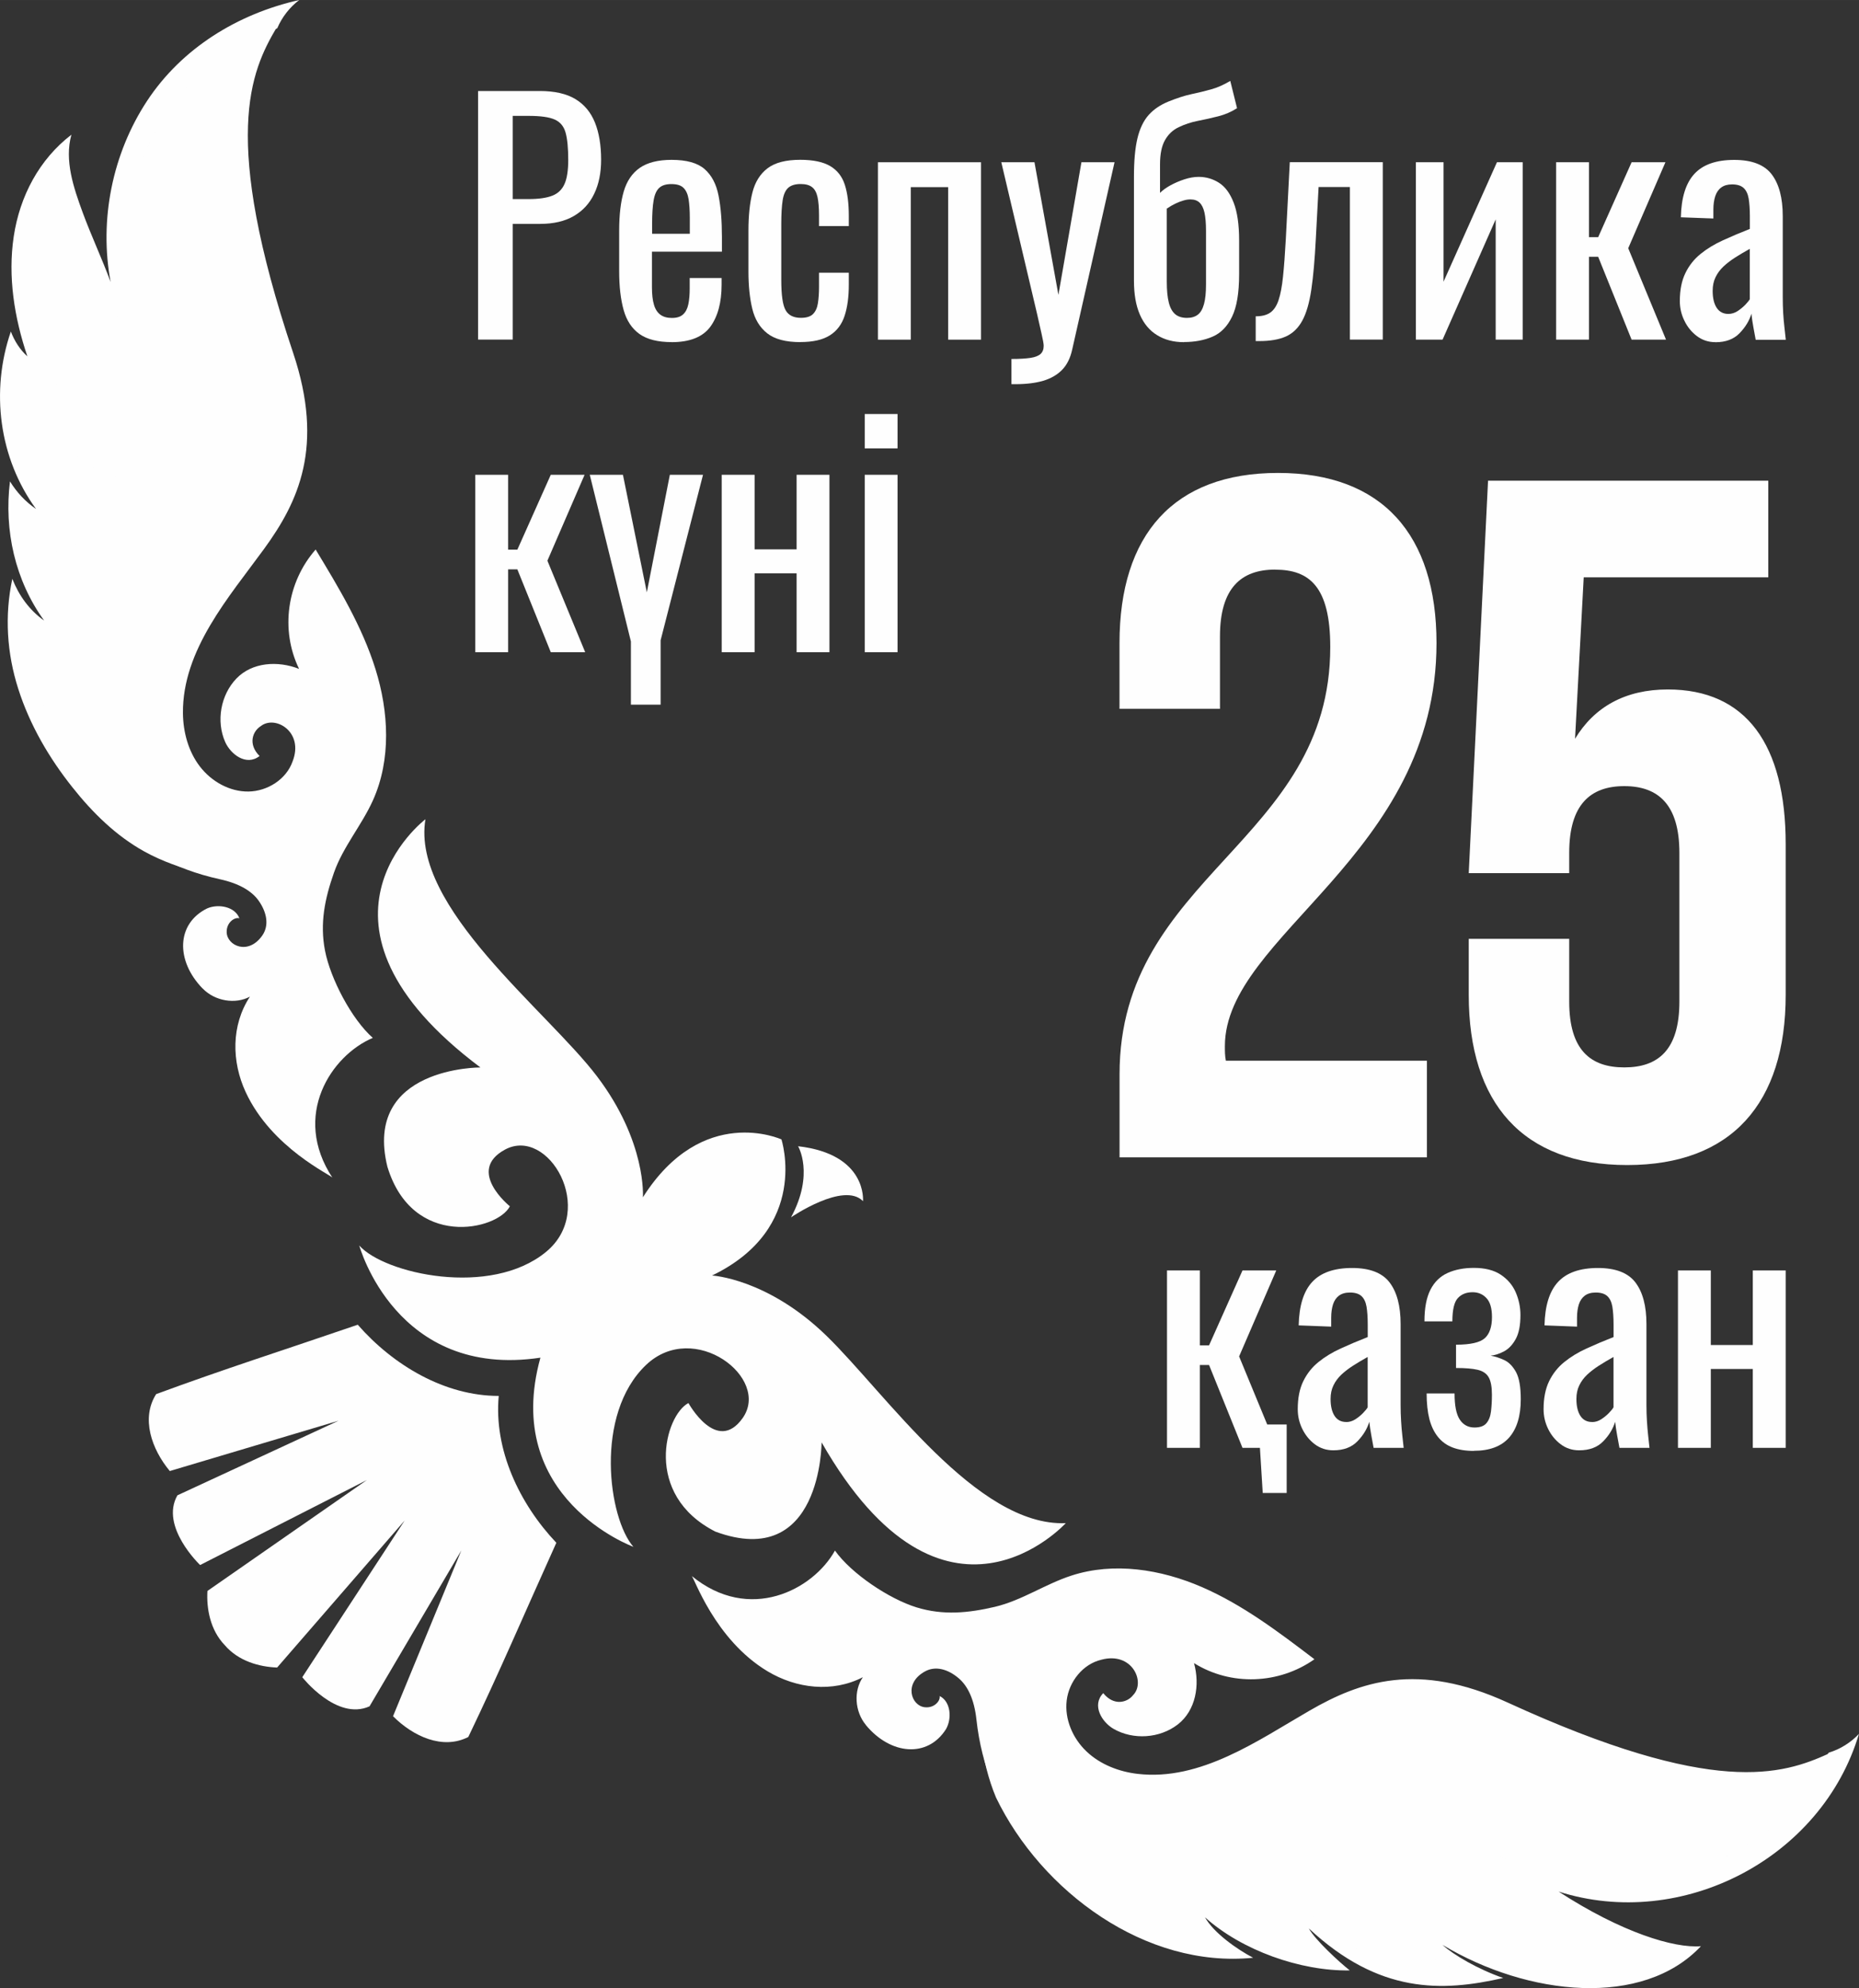
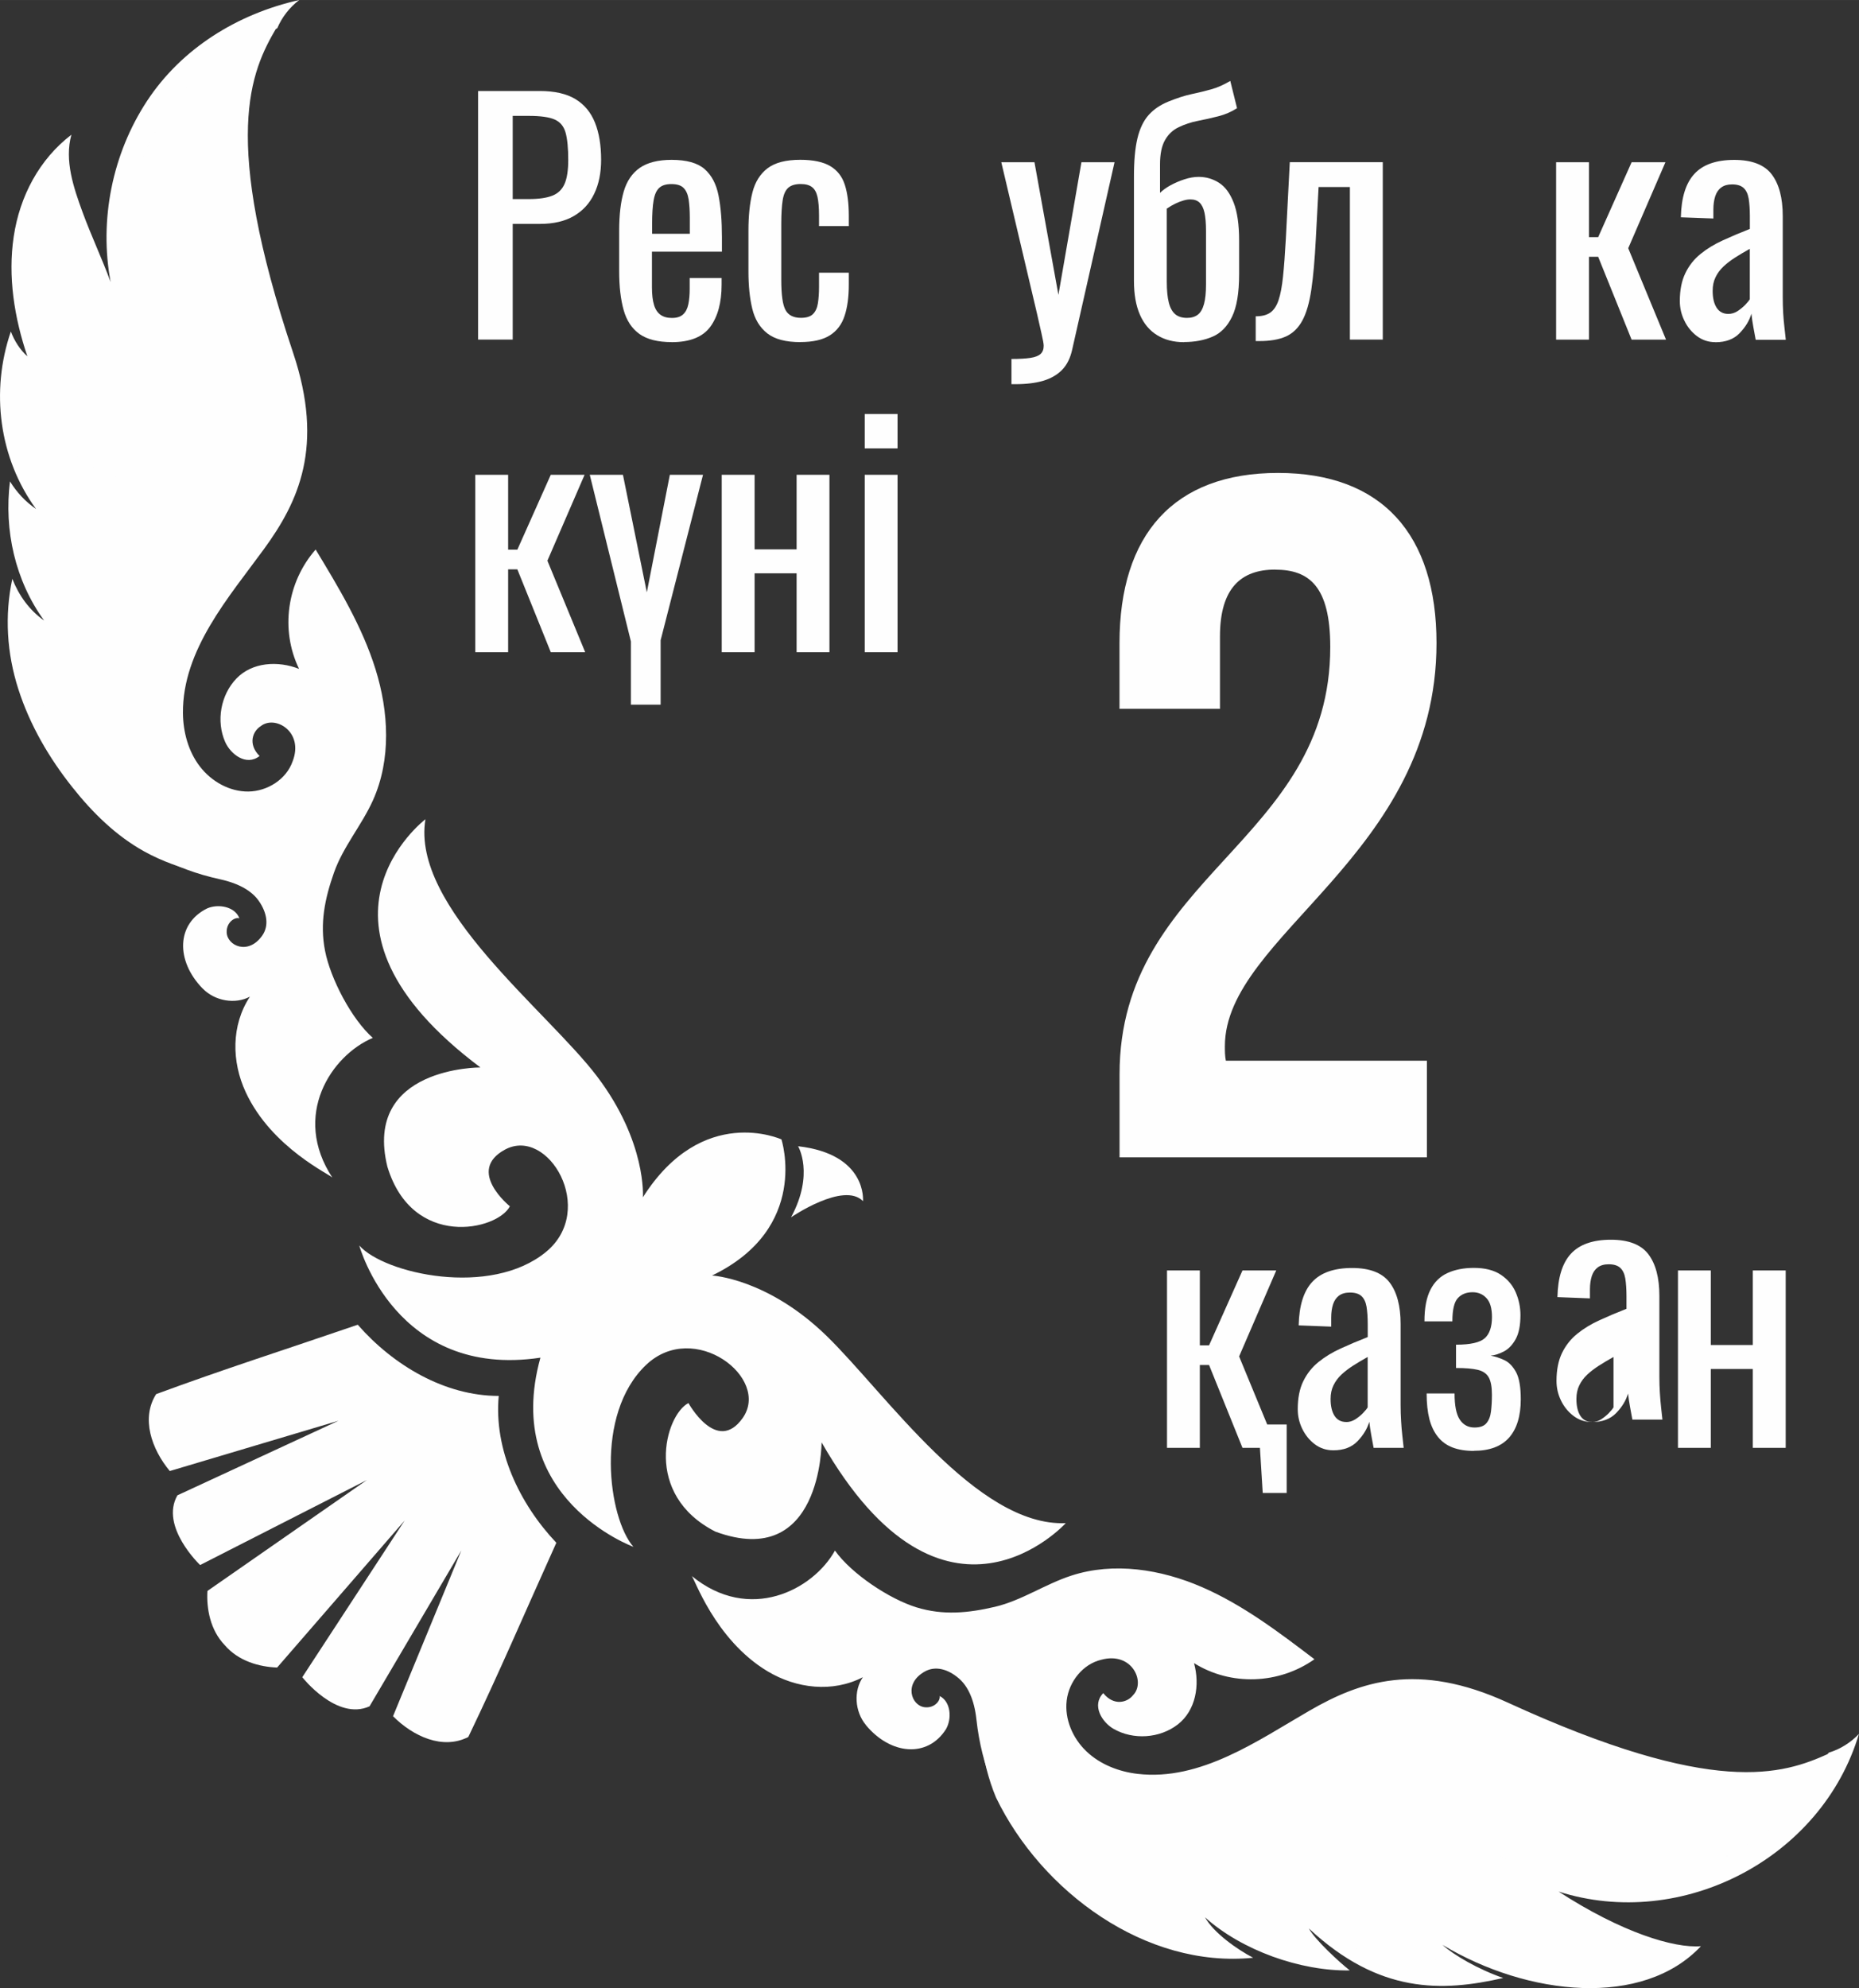
<svg xmlns="http://www.w3.org/2000/svg" xml:space="preserve" width="7.144mm" height="7.639mm" version="1.1" style="shape-rendering:geometricPrecision; text-rendering:geometricPrecision; image-rendering:optimizeQuality; fill-rule:evenodd; clip-rule:evenodd" viewBox="0 0 340.83 364.44">
  <rect x="0" y="0" width="340.83" height="364.44" fill="#333333" stroke="none" />
  <defs>
    <style type="text/css">
   
    .fil0 {fill:#FEFEFE;fill-rule:nonzero}
   
  </style>
  </defs>
  <g id="Слой_x0020_1">
    <path class="fil0" d="M91.43 255.88c-9.89,-0 -19.33,-5.61 -25.84,-13.05 -13.98,4.79 -24.34,8.07 -36.96,12.72 -2.82,4.42 -0.84,10.08 2.5,14.1l30.93 -9.22 -29.53 13.67c-3.27,5.73 4.16,12.78 4.16,12.78l30.57 -15.58 -29.23 20.33c-0.19,3.24 0.51,7.17 3.18,9.94 2.52,2.94 6.35,3.98 9.6,4.1l23.38 -26.95 -18.77 28.72c0,0 6.31,8.06 12.33,5.34l16.83 -28.57 -12.52 30.38c3.68,3.71 9.13,6.21 13.8,3.81 5.82,-12.12 10.06,-22.13 16.14,-35.6 -6.79,-7.18 -11.48,-17.1 -10.56,-26.94z" />
    <path class="fil0" d="M50.84 5.16c0.86,-2.03 2.27,-3.83 4.02,-5.16 -11.29,2.53 -21.54,8.84 -27.9,18.5 -6.36,9.66 -8.81,21.82 -6.68,33.19 -1.56,-4.24 -3.54,-8.45 -5.1,-12.68 -1.69,-4.61 -3.4,-9.59 -2.09,-14.32 -5.91,4.53 -9.46,11.28 -10.57,18.64 -1.11,7.37 0.11,14.93 2.5,21.99 -1.37,-1.23 -2.37,-2.83 -3.03,-4.55 -3.75,10.91 -2.18,23.21 4.62,32.53 -1.96,-1.35 -3.53,-3.04 -4.78,-5.06 -1.12,8.98 0.96,18.19 6.26,25.51 -2.69,-1.89 -4.63,-4.59 -5.83,-7.65 -1.44,6.74 -1.01,13.64 1.1,20.21 2.1,6.57 5.63,12.62 9.92,18.01 3.68,4.64 7.99,8.89 13.18,11.76 6.59,3.65 14.21,4.89 21.65,6.06 -8.52,-5.7 -15.31,-13.93 -19.29,-23.37 -3.97,-9.44 -5.12,-20.05 -3.25,-30.12 2.13,-11.45 10.98,-21.3 14.44,-32.43 3.47,-11.12 4.78,-23.2 1.73,-34.44 -1.3,-4.77 -3.37,-9.37 -3.79,-14.29 -0.75,-8.89 4.74,-18.7 12.89,-22.32z" />
    <path class="fil0" d="M37.16 181.2c2.27,2.34 6.03,2.92 8.66,1.49 -3.45,5.25 -3.37,11.9 -0.78,17.49 4.78,10.34 15.84,15.27 15.92,15.72 -7.54,-11.44 -0.21,-22.43 7.39,-25.65 -3.9,-3.45 -7.77,-10.87 -8.76,-15.98 -0.98,-5.03 -0.03,-9.55 1.63,-14.28 1.68,-4.79 5.09,-8.69 7.17,-13.32 3.35,-7.47 2.89,-16.21 0.45,-24.02 -2.44,-7.82 -6.73,-14.91 -10.97,-21.92 -5.26,6 -6.52,14.7 -3.04,21.88 -3.88,-1.53 -8.6,-1.24 -11.49,1.77 -2.89,3.01 -3.74,7.81 -2.06,11.62 0.99,2.24 3.86,4.5 6.31,2.58 -2.21,-2.2 -1.23,-4.58 0.21,-5.47 2.63,-2.1 7.98,1.02 5.84,6.47 -1.15,3.28 -4.61,5.46 -8.08,5.51 -3.47,0.05 -6.81,-1.85 -8.92,-4.6 -2.11,-2.75 -3.06,-6.28 -3.1,-9.75 -0.11,-11.63 8.45,-21.3 14.88,-30.13 6.28,-8.63 11.09,-18.73 5.32,-35.94 -13.26,-39.54 -7.78,-51.54 -3.06,-59.56 0.4,-0.68 -10.29,2.88 -17.96,12.78 -18.97,24.49 -5.76,48.25 -5.76,48.24 0,0 -16.17,-22.17 -17.15,-33.63 -11.52,21.29 2.57,45.56 11.94,54.93 -6.5,-1.14 -14.69,-8.69 -17.82,-18.69 -4.09,13.11 5.49,26.62 14.6,36.36 -5.86,-0.52 -11.12,-6.65 -14,-10.71 0.27,10.77 6.18,21.29 14.42,28.23 -5.32,0.59 -11.02,-3.28 -13.72,-8.74 0.24,0.62 0.67,39.76 35.09,47.29 3.62,0.79 5.91,2.22 7.13,3.97 1.57,2.26 1.86,4.59 0.64,6.34 -2.58,3.69 -6.47,1.87 -6.53,-0.6 -0.05,-1.84 1.52,-2.83 2.33,-2.55 -0.79,-2.15 -3.87,-2.71 -5.92,-1.81 -5.67,2.8 -5.76,9.6 -0.84,14.66z" />
    <path class="fil0" d="M335.27 321.28c2.11,-0.64 4.05,-1.85 5.55,-3.45 -6.81,22.85 -32.47,36.12 -55.06,28.91 11.54,7.49 21.16,10.42 26.09,10.01 -10.62,11.31 -31.65,9.2 -47.38,-0.24 2.06,1.87 6.57,4.49 11.13,6.07 -11.25,2.57 -22.78,2.91 -35.64,-9.09 1.13,2.08 5.64,6.24 7.51,7.7 -9.04,0.16 -19.83,-3.69 -26.55,-9.74 1.6,2.87 5.92,5.9 8.83,7.42 -19.71,1.98 -38.8,-12.13 -47.13,-29.35 -2.93,-6.94 -3.35,-14.65 -3.74,-22.17 9.43,18.39 30.22,29.88 50.8,28.08 11.62,-0.9 22.35,-8.65 33.78,-10.92 11.43,-2.27 23.58,-2.29 34.43,1.94 13.2,7.13 28.15,8.92 37.38,-5.17z" />
    <path class="fil0" d="M158.76 316.21c-2.08,-2.5 -2.27,-6.3 -0.56,-8.77 -5.58,2.88 -12.19,2.08 -17.47,-1.08 -9.77,-5.85 -13.51,-17.38 -13.94,-17.5 10.58,8.71 22.28,2.59 26.29,-4.63 3.02,4.25 9.98,8.88 14.96,10.41 4.89,1.5 9.49,1.04 14.37,-0.1 4.94,-1.17 9.18,-4.15 14.01,-5.72 7.79,-2.54 16.43,-1.16 23.94,2.1 7.51,3.26 14.11,8.27 20.63,13.23 -6.53,4.6 -15.31,4.93 -22.08,0.71 1.12,4.03 0.32,8.68 -2.97,11.24 -3.3,2.56 -8.16,2.89 -11.78,0.81 -2.12,-1.22 -4.06,-4.31 -1.89,-6.55 1.95,2.44 4.43,1.71 5.46,0.38 2.37,-2.4 -0.17,-8.04 -5.82,-6.5 -3.38,0.8 -5.92,4 -6.34,7.45 -0.42,3.44 1.11,6.97 3.63,9.36 2.52,2.39 5.93,3.71 9.37,4.11 11.55,1.35 22.08,-6.14 31.54,-11.6 9.24,-5.33 19.8,-9.04 36.29,-1.48 37.91,17.38 50.42,13.2 58.9,9.36 0.71,-0.32 -3.96,9.93 -14.61,16.5 -26.36,16.26 -48.59,0.62 -48.59,0.62 0,0 9.67,12.6 31.62,20.63 -22.39,9.19 -45.03,-7.39 -53.36,-17.7 0.45,6.59 7.08,15.53 16.7,19.7 -13.48,2.68 -25.89,-8.28 -34.61,-18.38 -0.1,5.88 5.08,12.13 8.82,15.42 -10.68,-1.41 -20.16,-8.77 -26.19,-17.7 -1.15,5.24 2.36,11.78 6.82,15.43 -0.59,-0.3 -39.05,-5.73 -42.88,-40.76 -0.4,-3.68 -1.58,-6.11 -3.19,-7.51 -2.08,-1.8 -4.37,-2.34 -6.24,-1.31 -3.95,2.17 -2.54,6.24 -0.1,6.56 1.82,0.24 2.97,-1.21 2.78,-2.05 2.06,1.01 2.28,4.14 1.17,6.07 -3.38,5.34 -10.16,4.71 -14.67,-0.72z" />
    <path class="fil0" d="M195.4 279.2c-16.29,0.7 -33.02,-23.79 -43.86,-34.33 -10.84,-10.54 -20.99,-11.06 -20.99,-11.06 18.03,-8.69 12.72,-24.95 12.72,-24.95 0,0 -14.46,-6.64 -25.4,10.61 0,0 0.72,-10.13 -8.42,-22.18 -9.15,-12.05 -34.13,-31.04 -31.45,-47.12 0,0 -25.17,19.07 10.08,45.5 0,0 -21.55,-0.12 -17.06,18.18 4.58,15.16 20.17,11.71 22.46,7.27 0,0 -8.11,-6.5 -0.88,-10.4 7.92,-4.26 16.88,11.05 7.51,18.76 -10.19,8.39 -29.65,4.01 -34.24,-1.17 0,0 6.7,24.54 33.21,20.56 -7.17,25.83 17.05,34.67 17.05,34.67 -4.58,-5.18 -7.24,-24.25 2.32,-33.34 8.8,-8.36 22.9,2.39 17.71,9.74 -4.74,6.7 -9.94,-2.75 -9.94,-2.75 -4.27,2.19 -8.42,16.78 4.95,23.57 19.48,7.17 19.46,-16.37 19.46,-16.37 22.51,39.38 44.79,14.79 44.79,14.79z" />
    <path class="fil0" d="M146.32 210.11c0,0 3.03,5.04 -1.29,13.03 0,0 9.67,-6.62 13.19,-2.96 0,0 0.84,-8.61 -11.9,-10.07z" />
    <path class="fil0" d="M233.77 104.41c-6.2,0 -10.1,3.37 -10.1,12.23l0 13.29 -18.42 0 0 -12.05c0,-19.85 9.92,-31.19 29.06,-31.19 19.13,0 29.06,11.34 29.06,31.19 0,38.98 -38.8,53.51 -38.8,73.89 0,0.89 0,1.77 0.18,2.66l36.86 0 0 17.72 -56.35 0 0 -15.24c0,-36.5 38.63,-42.52 38.63,-78.31 0,-11.16 -3.9,-14.18 -10.1,-14.18z" />
-     <path class="fil0" d="M287.7 172.09l0 11.52c0,8.86 3.9,12.05 10.1,12.05 6.2,0 10.1,-3.19 10.1,-12.05l0 -27.29c0,-8.86 -3.9,-12.22 -10.1,-12.22 -6.2,0 -10.1,3.36 -10.1,12.22l0 3.73 -18.42 0 3.54 -71.94 51.38 0 0 17.72 -33.84 0 -1.59 29.59c3.54,-5.85 9.21,-9.04 17.01,-9.04 14.35,0 21.61,10.1 21.61,28.35l0 27.64c0,19.85 -9.92,31.19 -29.05,31.19 -19.14,0 -29.06,-11.34 -29.06,-31.19l0 -10.28 18.42 0z" />
    <path class="fil0" d="M94.01 36.49l2.92 0c1.84,0 3.28,-0.21 4.33,-0.62 1.05,-0.41 1.8,-1.14 2.25,-2.17 0.45,-1.03 0.67,-2.49 0.67,-4.36 0,-2.18 -0.16,-3.85 -0.48,-5.01 -0.32,-1.16 -0.98,-1.97 -2,-2.42 -1.01,-0.45 -2.59,-0.67 -4.72,-0.67l-2.98 0 0 15.25zm-6.36 25.77l0 -45.58 11.31 0c2.73,0 4.92,0.5 6.55,1.49 1.63,0.99 2.82,2.43 3.57,4.3 0.75,1.87 1.13,4.15 1.13,6.81 0,2.4 -0.42,4.48 -1.27,6.24 -0.84,1.77 -2.09,3.12 -3.74,4.08 -1.65,0.96 -3.72,1.44 -6.19,1.44l-5.01 0 0 21.21 -6.36 0z" />
    <path class="fil0" d="M119.55 42.85l6.92 0 0 -2.92c0,-1.35 -0.08,-2.48 -0.22,-3.41 -0.15,-0.92 -0.46,-1.61 -0.93,-2.08 -0.47,-0.47 -1.21,-0.7 -2.22,-0.7 -0.98,0 -1.72,0.22 -2.22,0.68 -0.51,0.45 -0.85,1.21 -1.04,2.28 -0.19,1.07 -0.28,2.54 -0.28,4.42l0 1.74zm3.6 19.86c-2.55,0 -4.52,-0.5 -5.91,-1.49 -1.39,-0.99 -2.36,-2.46 -2.9,-4.39 -0.54,-1.93 -0.82,-4.3 -0.82,-7.11l0 -7.43c0,-2.89 0.28,-5.29 0.84,-7.2 0.56,-1.91 1.55,-3.36 2.95,-4.33 1.41,-0.97 3.35,-1.46 5.82,-1.46 2.74,0 4.76,0.56 6.05,1.69 1.29,1.13 2.15,2.75 2.56,4.87 0.42,2.12 0.62,4.66 0.62,7.62l0 2.65 -12.83 0 0 6.52c0,1.32 0.12,2.39 0.37,3.21 0.24,0.83 0.64,1.43 1.18,1.83 0.54,0.4 1.25,0.59 2.11,0.59 0.9,0 1.58,-0.21 2.05,-0.65 0.47,-0.43 0.79,-1.04 0.96,-1.86 0.17,-0.81 0.25,-1.75 0.25,-2.84l0 -1.97 5.85 0 0 1.24c0,3.26 -0.7,5.83 -2.08,7.71 -1.39,1.87 -3.75,2.81 -7.09,2.81z" />
    <path class="fil0" d="M146.73 62.71c-2.67,0 -4.68,-0.53 -6.05,-1.6 -1.37,-1.07 -2.29,-2.58 -2.76,-4.53 -0.47,-1.95 -0.7,-4.22 -0.7,-6.81l0 -7.49c0,-2.73 0.24,-5.07 0.73,-7 0.49,-1.93 1.42,-3.41 2.78,-4.44 1.37,-1.04 3.37,-1.55 6,-1.55 2.36,0 4.19,0.39 5.48,1.15 1.3,0.77 2.19,1.91 2.68,3.43 0.49,1.52 0.73,3.41 0.73,5.66l0 1.91 -5.46 0 0 -1.97c0,-1.43 -0.1,-2.55 -0.28,-3.38 -0.19,-0.83 -0.52,-1.43 -1.01,-1.8 -0.49,-0.38 -1.18,-0.56 -2.08,-0.56 -0.97,0 -1.72,0.22 -2.25,0.67 -0.52,0.45 -0.87,1.21 -1.04,2.28 -0.17,1.07 -0.26,2.52 -0.26,4.36l0 10.24c0,2.77 0.26,4.63 0.79,5.57 0.52,0.94 1.46,1.41 2.81,1.41 1.01,0 1.76,-0.23 2.22,-0.7 0.47,-0.47 0.77,-1.14 0.9,-2 0.13,-0.86 0.2,-1.84 0.2,-2.92l0 -2.65 5.46 0 0 2.25c0,2.18 -0.25,4.05 -0.76,5.62 -0.51,1.58 -1.41,2.78 -2.7,3.6 -1.3,0.83 -3.11,1.24 -5.43,1.24z" />
-     <polygon class="fil0" points="160.96,62.26 160.96,29.74 179.86,29.74 179.86,62.26 173.84,62.26 173.84,34.3 166.98,34.3 166.98,62.26 " />
    <path class="fil0" d="M185.44 70.42l0 -4.62c1.46,0 2.62,-0.07 3.49,-0.2 0.86,-0.13 1.48,-0.38 1.86,-0.73 0.38,-0.36 0.56,-0.85 0.56,-1.49 0,-0.34 -0.13,-1.09 -0.4,-2.25 -0.26,-1.16 -0.54,-2.39 -0.84,-3.71l-6.53 -27.68 6.08 0 4.39 24.31 4.22 -24.31 6.07 0 -7.76 34.32c-0.34,1.57 -0.96,2.82 -1.86,3.74 -0.9,0.92 -2.06,1.58 -3.46,2 -1.41,0.41 -3.1,0.62 -5.09,0.62l-0.73 0z" />
    <path class="fil0" d="M217.62 58.27c0.82,0 1.49,-0.2 1.99,-0.59 0.51,-0.39 0.88,-1.04 1.13,-1.94 0.25,-0.9 0.37,-2.1 0.37,-3.6l0 -9.85c0,-1.38 -0.1,-2.49 -0.28,-3.32 -0.19,-0.83 -0.49,-1.44 -0.9,-1.83 -0.41,-0.39 -0.97,-0.59 -1.68,-0.59 -0.38,0 -0.8,0.06 -1.27,0.2 -0.47,0.13 -0.95,0.32 -1.46,0.56 -0.51,0.24 -1.04,0.55 -1.6,0.93l0 13.39c0,1.57 0.12,2.85 0.37,3.83 0.24,0.97 0.64,1.68 1.18,2.14 0.54,0.45 1.26,0.67 2.17,0.67zm-0.56 4.45c-1.87,0 -3.51,-0.42 -4.89,-1.27 -1.39,-0.84 -2.45,-2.1 -3.18,-3.77 -0.73,-1.67 -1.09,-3.74 -1.09,-6.22l0 -19.13c0,-2.85 0.21,-5.18 0.64,-6.98 0.43,-1.8 1.12,-3.22 2.05,-4.27 0.94,-1.05 2.16,-1.87 3.66,-2.48 1.57,-0.63 2.98,-1.09 4.22,-1.35 1.24,-0.26 2.43,-0.55 3.57,-0.87 1.14,-0.31 2.31,-0.83 3.52,-1.55l1.24 5c-1.05,0.68 -2.2,1.17 -3.46,1.49 -1.26,0.32 -2.5,0.6 -3.74,0.84 -1.24,0.24 -2.4,0.63 -3.49,1.15 -1.09,0.52 -1.93,1.32 -2.53,2.39 -0.6,1.07 -0.9,2.54 -0.9,4.42l0 5.23c0.49,-0.49 1.13,-0.95 1.91,-1.38 0.79,-0.43 1.64,-0.8 2.56,-1.1 0.92,-0.3 1.79,-0.45 2.61,-0.45 1.35,0 2.59,0.36 3.71,1.07 1.13,0.71 2.03,1.92 2.7,3.63 0.67,1.71 1.01,4.03 1.01,6.95l0 6.19c0,3.42 -0.43,6.01 -1.3,7.8 -0.86,1.78 -2.05,3 -3.57,3.65 -1.52,0.66 -3.28,0.99 -5.26,0.99z" />
    <path class="fil0" d="M230.22 62.54l0 -4.56c1.13,0 2.01,-0.22 2.67,-0.68 0.65,-0.45 1.16,-1.21 1.52,-2.28 0.36,-1.07 0.63,-2.51 0.82,-4.33 0.19,-1.82 0.36,-4.1 0.51,-6.84l0.73 -14.12 17.05 0 0 32.52 -6.03 0 0 -27.97 -5.74 0 -0.51 9.56c-0.19,3.71 -0.46,6.79 -0.82,9.23 -0.36,2.44 -0.91,4.34 -1.66,5.71 -0.75,1.37 -1.75,2.33 -3.01,2.9 -1.26,0.56 -2.88,0.84 -4.87,0.84l-0.67 0z" />
-     <polygon class="fil0" points="259.59,62.26 259.59,29.74 264.66,29.74 264.66,51.63 274.45,29.74 279.17,29.74 279.17,62.26 274.22,62.26 274.22,40.21 264.48,62.26 " />
    <polygon class="fil0" points="285.3,62.26 285.3,29.74 291.32,29.74 291.32,43.47 293.01,43.47 299.14,29.74 305.34,29.74 298.52,45.5 305.45,62.26 299.14,62.26 293.01,47.07 291.32,47.07 291.32,62.26 " />
    <path class="fil0" d="M316.87 57.54c0.6,0 1.16,-0.17 1.69,-0.51 0.52,-0.34 0.99,-0.73 1.41,-1.15 0.41,-0.43 0.69,-0.78 0.84,-1.04l0 -9.23c-0.94,0.52 -1.82,1.05 -2.65,1.57 -0.83,0.53 -1.55,1.08 -2.17,1.66 -0.62,0.58 -1.11,1.24 -1.46,1.97 -0.36,0.73 -0.53,1.57 -0.53,2.5 0,1.31 0.24,2.34 0.73,3.1 0.49,0.75 1.2,1.13 2.14,1.13zm-2.36 5.18c-1.28,0 -2.4,-0.37 -3.38,-1.1 -0.97,-0.73 -1.75,-1.67 -2.3,-2.81 -0.57,-1.14 -0.85,-2.35 -0.85,-3.63 0,-2.02 0.34,-3.73 1.02,-5.12 0.67,-1.39 1.6,-2.56 2.79,-3.52 1.18,-0.96 2.55,-1.79 4.11,-2.5 1.56,-0.71 3.2,-1.41 4.92,-2.08l0 -2.31c0,-1.31 -0.08,-2.4 -0.22,-3.26 -0.15,-0.86 -0.46,-1.51 -0.93,-1.94 -0.47,-0.43 -1.17,-0.65 -2.11,-0.65 -0.82,0 -1.49,0.19 -1.99,0.57 -0.51,0.37 -0.87,0.91 -1.1,1.6 -0.22,0.69 -0.34,1.51 -0.34,2.45l0 1.63 -5.96 -0.22c0.08,-3.6 0.9,-6.25 2.48,-7.96 1.57,-1.71 4.01,-2.56 7.31,-2.56 3.22,0 5.51,0.88 6.86,2.64 1.35,1.77 2.03,4.32 2.03,7.66l0 14.85c0,1.01 0.03,1.99 0.08,2.92 0.06,0.94 0.13,1.81 0.23,2.62 0.09,0.81 0.18,1.56 0.25,2.28l-5.52 0c-0.11,-0.6 -0.25,-1.36 -0.42,-2.28 -0.17,-0.92 -0.29,-1.76 -0.36,-2.5 -0.38,1.27 -1.1,2.47 -2.17,3.57 -1.07,1.11 -2.54,1.66 -4.42,1.66z" />
    <polygon class="fil0" points="87.14,119.55 87.14,87.03 93.16,87.03 93.16,100.76 94.85,100.76 100.98,87.03 107.18,87.03 100.36,102.78 107.29,119.55 100.98,119.55 94.85,104.36 93.16,104.36 93.16,119.55 " />
    <polygon class="fil0" points="115.67,129.17 115.67,117.58 108.13,87.03 114.21,87.03 118.59,108.58 122.81,87.03 128.89,87.03 121.12,117.36 121.12,129.17 " />
    <polygon class="fil0" points="132.32,119.55 132.32,87.03 138.35,87.03 138.35,100.7 146.05,100.7 146.05,87.03 152.07,87.03 152.07,119.55 146.05,119.55 146.05,105.09 138.35,105.09 138.35,119.55 " />
    <path class="fil0" d="M158.54 87.03l6.02 0 0 32.52 -6.02 0 0 -32.52zm0 -11.14l6.02 0 0 6.3 -6.02 0 0 -6.3z" />
    <path class="fil0" d="M231.51 273.67l-0.78 -12.55 5.17 0 0 12.55 -4.39 0zm-17.55 -8.27l0 -32.52 6.02 0 0 13.73 1.69 0 6.13 -13.73 6.19 0 -6.81 15.76 6.92 16.76 -6.3 0 -6.13 -15.19 -1.69 0 0 15.19 -6.02 0z" />
    <path class="fil0" d="M246.81 260.67c0.6,0 1.16,-0.17 1.69,-0.51 0.52,-0.34 1,-0.72 1.41,-1.15 0.41,-0.43 0.7,-0.78 0.84,-1.04l0 -9.23c-0.94,0.52 -1.82,1.05 -2.64,1.57 -0.83,0.53 -1.55,1.08 -2.17,1.66 -0.62,0.58 -1.11,1.24 -1.46,1.97 -0.36,0.73 -0.53,1.56 -0.53,2.5 0,1.31 0.24,2.34 0.73,3.1 0.49,0.75 1.2,1.12 2.14,1.12zm-2.36 5.18c-1.27,0 -2.4,-0.37 -3.38,-1.1 -0.97,-0.73 -1.74,-1.67 -2.3,-2.81 -0.56,-1.14 -0.84,-2.35 -0.84,-3.63 0,-2.02 0.33,-3.73 1.01,-5.12 0.68,-1.39 1.6,-2.56 2.79,-3.52 1.18,-0.96 2.55,-1.79 4.11,-2.5 1.56,-0.71 3.2,-1.41 4.92,-2.08l0 -2.31c0,-1.31 -0.08,-2.4 -0.22,-3.26 -0.15,-0.86 -0.46,-1.51 -0.93,-1.94 -0.47,-0.43 -1.17,-0.65 -2.11,-0.65 -0.83,0 -1.49,0.19 -2,0.56 -0.51,0.38 -0.87,0.91 -1.1,1.6 -0.22,0.7 -0.34,1.51 -0.34,2.45l0 1.64 -5.96 -0.23c0.08,-3.6 0.9,-6.25 2.48,-7.96 1.57,-1.7 4.01,-2.56 7.32,-2.56 3.22,0 5.51,0.88 6.86,2.64 1.35,1.77 2.03,4.31 2.03,7.65l0 14.86c0,1.01 0.03,1.98 0.09,2.92 0.05,0.94 0.13,1.81 0.22,2.62 0.09,0.81 0.18,1.56 0.25,2.28l-5.51 0c-0.11,-0.6 -0.25,-1.36 -0.42,-2.28 -0.17,-0.92 -0.29,-1.76 -0.37,-2.5 -0.38,1.27 -1.1,2.47 -2.17,3.57 -1.07,1.11 -2.54,1.66 -4.42,1.66z" />
    <path class="fil0" d="M270.22 265.96c-1.5,0 -2.8,-0.21 -3.88,-0.62 -1.09,-0.41 -1.99,-1.06 -2.7,-1.94 -0.71,-0.88 -1.24,-1.98 -1.58,-3.29 -0.33,-1.32 -0.5,-2.87 -0.5,-4.68l5.12 0c0,2.21 0.31,3.81 0.95,4.78 0.64,0.97 1.54,1.46 2.7,1.46 1.01,0 1.75,-0.26 2.19,-0.79 0.45,-0.52 0.73,-1.25 0.84,-2.16 0.11,-0.92 0.17,-1.94 0.17,-3.07 0,-1.43 -0.2,-2.49 -0.59,-3.18 -0.4,-0.7 -1.07,-1.15 -2.03,-1.38 -0.95,-0.22 -2.28,-0.33 -3.96,-0.33l0 -4.27c2.62,0 4.38,-0.4 5.26,-1.18 0.88,-0.79 1.33,-2.08 1.33,-3.88 0,-1.61 -0.34,-2.78 -1.02,-3.49 -0.67,-0.72 -1.52,-1.07 -2.53,-1.07 -1.13,0 -2.03,0.35 -2.7,1.07 -0.67,0.71 -1.01,2.14 -1.01,4.27l-5.12 0c0,-2.44 0.37,-4.37 1.1,-5.8 0.73,-1.43 1.78,-2.45 3.15,-3.07 1.37,-0.62 2.98,-0.93 4.81,-0.93 2.02,0 3.66,0.41 4.92,1.24 1.25,0.83 2.17,1.9 2.75,3.23 0.58,1.34 0.87,2.73 0.87,4.19 0,1.87 -0.29,3.34 -0.87,4.39 -0.58,1.05 -1.29,1.8 -2.14,2.25 -0.84,0.45 -1.66,0.71 -2.45,0.79 0.83,0.15 1.66,0.42 2.51,0.82 0.84,0.39 1.55,1.13 2.14,2.19 0.58,1.07 0.87,2.73 0.87,4.98 0,3.07 -0.72,5.42 -2.14,7.03 -1.43,1.61 -3.58,2.42 -6.47,2.42z" />
-     <path class="fil0" d="M291.89 260.67c0.6,0 1.16,-0.17 1.68,-0.51 0.52,-0.34 1,-0.72 1.41,-1.15 0.41,-0.43 0.7,-0.78 0.84,-1.04l0 -9.23c-0.94,0.52 -1.82,1.05 -2.64,1.57 -0.83,0.53 -1.55,1.08 -2.17,1.66 -0.62,0.58 -1.11,1.24 -1.46,1.97 -0.36,0.73 -0.53,1.56 -0.53,2.5 0,1.31 0.24,2.34 0.73,3.1 0.49,0.75 1.2,1.12 2.14,1.12zm-2.37 5.18c-1.27,0 -2.4,-0.37 -3.37,-1.1 -0.98,-0.73 -1.75,-1.67 -2.31,-2.81 -0.56,-1.14 -0.84,-2.35 -0.84,-3.63 0,-2.02 0.34,-3.73 1.01,-5.12 0.68,-1.39 1.6,-2.56 2.79,-3.52 1.18,-0.96 2.55,-1.79 4.11,-2.5 1.56,-0.71 3.2,-1.41 4.92,-2.08l0 -2.31c0,-1.31 -0.08,-2.4 -0.22,-3.26 -0.15,-0.86 -0.46,-1.51 -0.93,-1.94 -0.47,-0.43 -1.17,-0.65 -2.11,-0.65 -0.83,0 -1.49,0.19 -2,0.56 -0.51,0.38 -0.87,0.91 -1.1,1.6 -0.22,0.7 -0.34,1.51 -0.34,2.45l0 1.64 -5.96 -0.23c0.08,-3.6 0.9,-6.25 2.48,-7.96 1.57,-1.7 4.02,-2.56 7.32,-2.56 3.22,0 5.51,0.88 6.86,2.64 1.35,1.77 2.03,4.31 2.03,7.65l0 14.86c0,1.01 0.03,1.98 0.09,2.92 0.06,0.94 0.13,1.81 0.22,2.62 0.09,0.81 0.18,1.56 0.25,2.28l-5.51 0c-0.11,-0.6 -0.25,-1.36 -0.42,-2.28 -0.17,-0.92 -0.29,-1.76 -0.37,-2.5 -0.38,1.27 -1.1,2.47 -2.17,3.57 -1.07,1.11 -2.54,1.66 -4.42,1.66z" />
+     <path class="fil0" d="M291.89 260.67c0.6,0 1.16,-0.17 1.68,-0.51 0.52,-0.34 1,-0.72 1.41,-1.15 0.41,-0.43 0.7,-0.78 0.84,-1.04l0 -9.23c-0.94,0.52 -1.82,1.05 -2.64,1.57 -0.83,0.53 -1.55,1.08 -2.17,1.66 -0.62,0.58 -1.11,1.24 -1.46,1.97 -0.36,0.73 -0.53,1.56 -0.53,2.5 0,1.31 0.24,2.34 0.73,3.1 0.49,0.75 1.2,1.12 2.14,1.12zc-1.27,0 -2.4,-0.37 -3.37,-1.1 -0.98,-0.73 -1.75,-1.67 -2.31,-2.81 -0.56,-1.14 -0.84,-2.35 -0.84,-3.63 0,-2.02 0.34,-3.73 1.01,-5.12 0.68,-1.39 1.6,-2.56 2.79,-3.52 1.18,-0.96 2.55,-1.79 4.11,-2.5 1.56,-0.71 3.2,-1.41 4.92,-2.08l0 -2.31c0,-1.31 -0.08,-2.4 -0.22,-3.26 -0.15,-0.86 -0.46,-1.51 -0.93,-1.94 -0.47,-0.43 -1.17,-0.65 -2.11,-0.65 -0.83,0 -1.49,0.19 -2,0.56 -0.51,0.38 -0.87,0.91 -1.1,1.6 -0.22,0.7 -0.34,1.51 -0.34,2.45l0 1.64 -5.96 -0.23c0.08,-3.6 0.9,-6.25 2.48,-7.96 1.57,-1.7 4.02,-2.56 7.32,-2.56 3.22,0 5.51,0.88 6.86,2.64 1.35,1.77 2.03,4.31 2.03,7.65l0 14.86c0,1.01 0.03,1.98 0.09,2.92 0.06,0.94 0.13,1.81 0.22,2.62 0.09,0.81 0.18,1.56 0.25,2.28l-5.51 0c-0.11,-0.6 -0.25,-1.36 -0.42,-2.28 -0.17,-0.92 -0.29,-1.76 -0.37,-2.5 -0.38,1.27 -1.1,2.47 -2.17,3.57 -1.07,1.11 -2.54,1.66 -4.42,1.66z" />
    <polygon class="fil0" points="307.64,265.4 307.64,232.88 313.66,232.88 313.66,246.55 321.36,246.55 321.36,232.88 327.39,232.88 327.39,265.4 321.36,265.4 321.36,250.94 313.66,250.94 313.66,265.4 " />
  </g>
</svg>